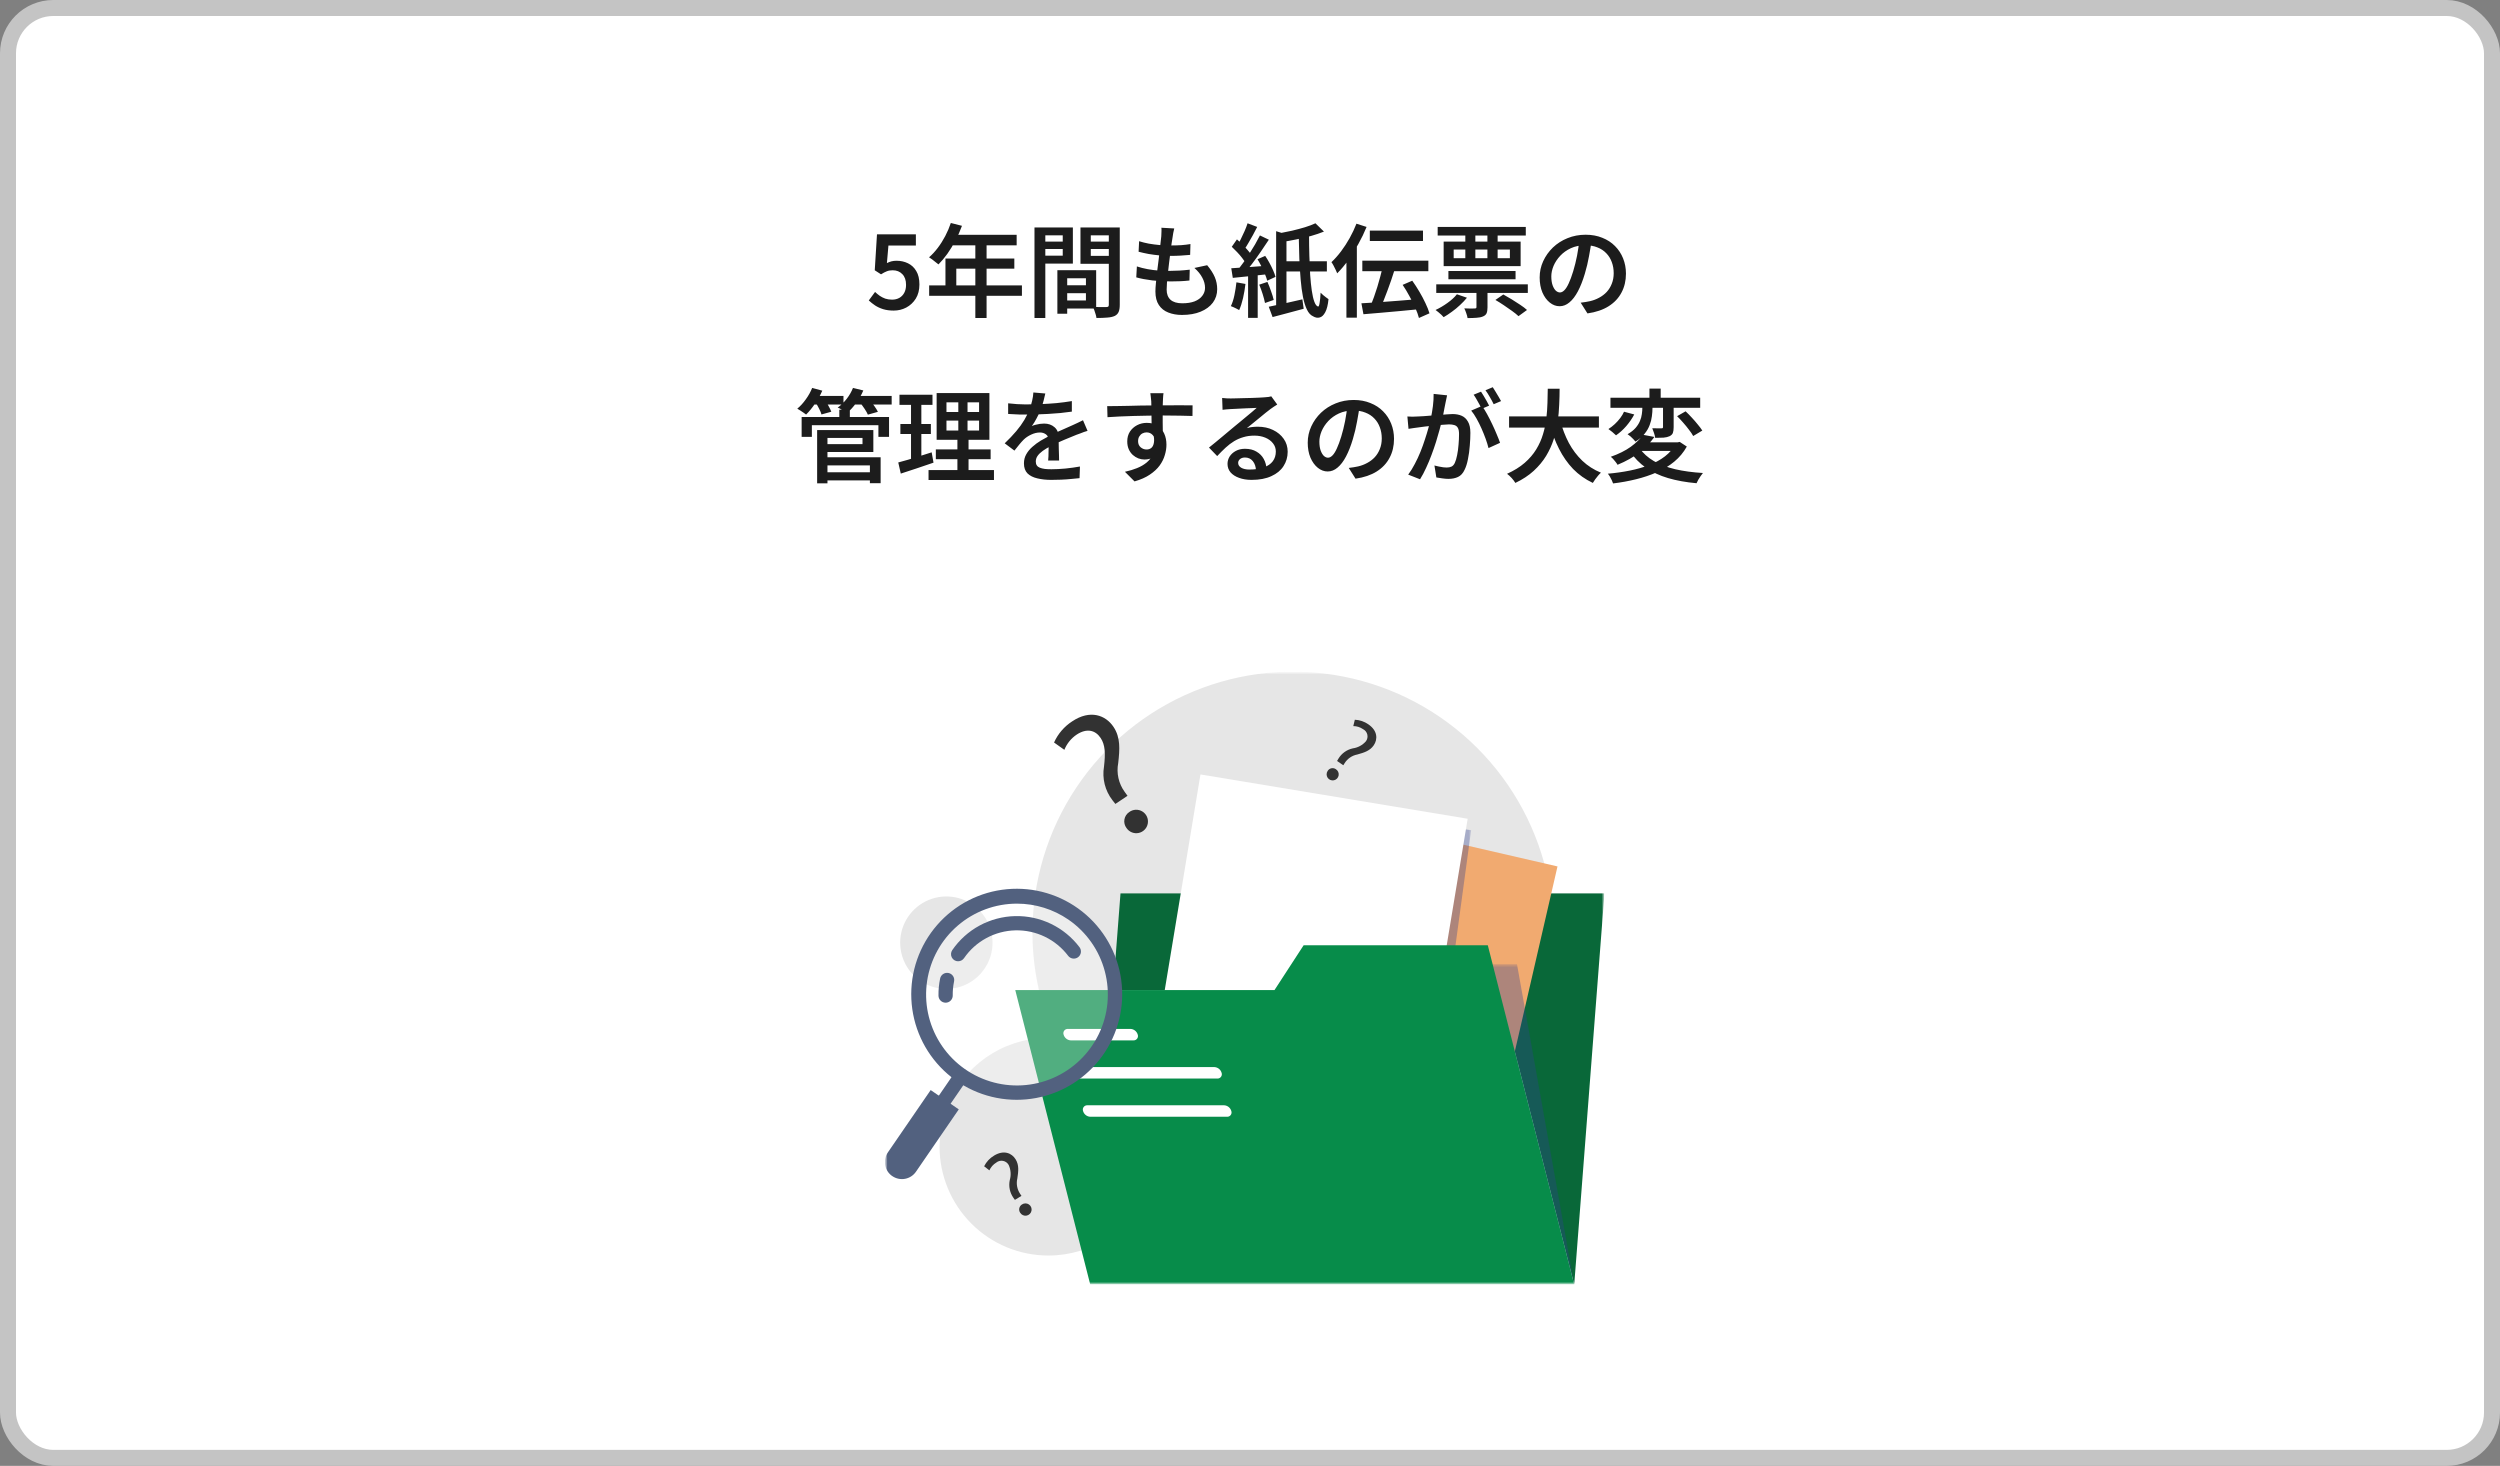
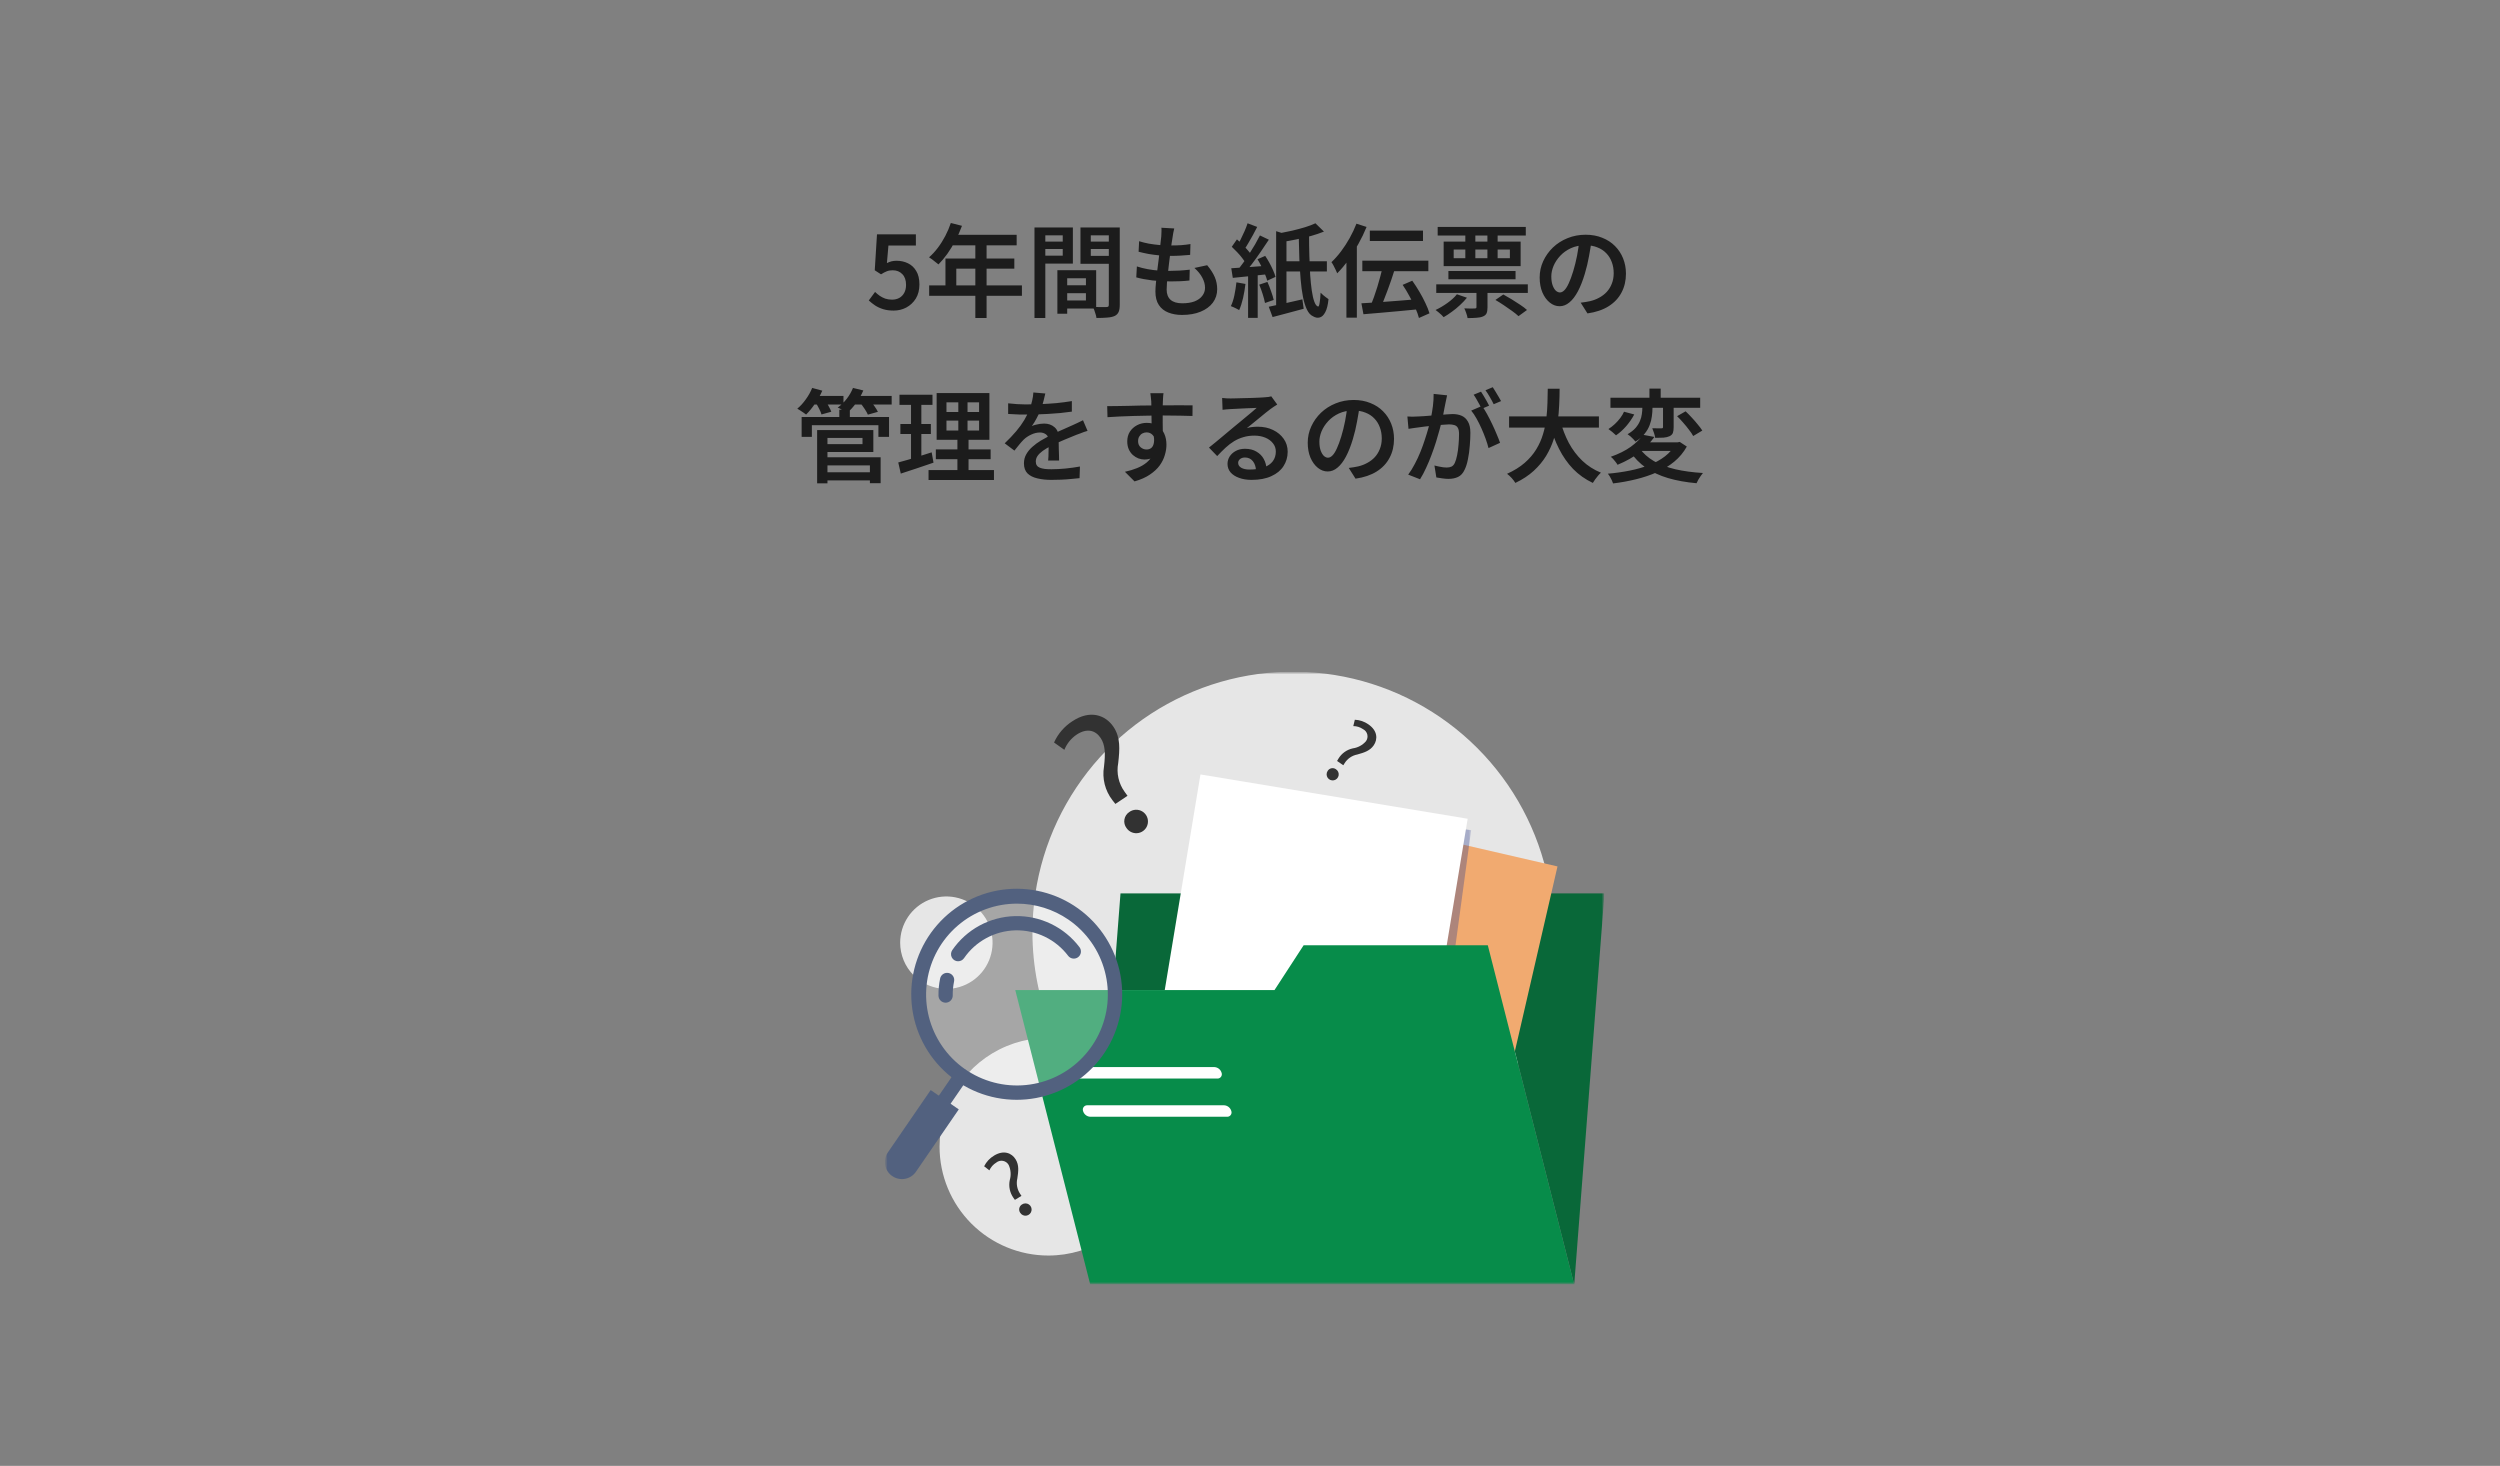
<svg xmlns="http://www.w3.org/2000/svg" width="469" height="275" viewBox="0 0 469 275" fill="none">
  <rect x="0" y="0" width="469" height="275" fill="#808080" stroke="none" />
-   <rect x="1.5" y="1.5" width="466" height="272" rx="8.5" fill="white" stroke="#C4C4C4" stroke-width="3" />
  <path d="M167.657 58.266C166.923 58.266 166.264 58.177 165.681 58C165.111 57.823 164.605 57.588 164.161 57.297C163.731 57.006 163.338 56.695 162.983 56.366L164.161 54.77C164.427 55.023 164.719 55.264 165.035 55.492C165.352 55.707 165.7 55.885 166.08 56.024C166.473 56.151 166.897 56.214 167.353 56.214C167.86 56.214 168.31 56.106 168.702 55.891C169.095 55.676 169.405 55.359 169.633 54.941C169.861 54.523 169.975 54.023 169.975 53.44C169.975 52.566 169.741 51.895 169.272 51.426C168.816 50.945 168.215 50.704 167.467 50.704C167.037 50.704 166.669 50.767 166.365 50.894C166.061 51.008 165.7 51.198 165.282 51.464L164.104 50.704L164.522 43.959H171.818V46.068H166.669L166.384 49.355C166.663 49.216 166.942 49.108 167.22 49.032C167.512 48.956 167.835 48.918 168.189 48.918C168.975 48.918 169.69 49.076 170.336 49.393C170.995 49.71 171.514 50.197 171.894 50.856C172.287 51.502 172.483 52.338 172.483 53.364C172.483 54.403 172.255 55.289 171.799 56.024C171.343 56.746 170.748 57.303 170.013 57.696C169.291 58.076 168.506 58.266 167.657 58.266ZM178.375 41.831L180.465 42.363C180.123 43.3 179.717 44.219 179.249 45.118C178.78 46.005 178.273 46.834 177.729 47.607C177.184 48.367 176.627 49.032 176.057 49.602C175.917 49.488 175.74 49.349 175.525 49.184C175.309 49.007 175.094 48.836 174.879 48.671C174.663 48.506 174.467 48.373 174.29 48.272C174.872 47.765 175.417 47.176 175.924 46.505C176.443 45.821 176.912 45.08 177.33 44.282C177.748 43.484 178.096 42.667 178.375 41.831ZM178.584 44.054H190.725V46.03H177.615L178.584 44.054ZM177.368 48.5H190.288V50.4H179.401V54.523H177.368V48.5ZM174.309 53.535H191.713V55.492H174.309V53.535ZM182.973 45.08H185.082V59.653H182.973V45.08ZM199.313 53.516H204.671V54.998H199.313V53.516ZM199.199 50.685H205.64V57.886H199.199V56.366H203.721V52.205H199.199V50.685ZM198.363 50.685H200.206V58.855H198.363V50.685ZM195.076 45.327H199.997V46.714H195.076V45.327ZM203.892 45.327H208.851V46.714H203.892V45.327ZM208.015 42.667H210.067V57.183C210.067 57.74 209.997 58.184 209.858 58.513C209.718 58.842 209.471 59.096 209.117 59.273C208.749 59.438 208.287 59.539 207.73 59.577C207.185 59.628 206.507 59.653 205.697 59.653C205.671 59.45 205.621 59.222 205.545 58.969C205.481 58.728 205.399 58.475 205.298 58.209C205.209 57.956 205.114 57.74 205.013 57.563C205.367 57.588 205.716 57.601 206.058 57.601C206.4 57.601 206.704 57.601 206.97 57.601C207.248 57.601 207.445 57.601 207.559 57.601C207.736 57.601 207.856 57.569 207.92 57.506C207.983 57.443 208.015 57.329 208.015 57.164V42.667ZM195.247 42.667H201.27V49.45H195.247V47.968H199.37V44.149H195.247V42.667ZM209.079 42.667V44.149H204.633V48.006H209.079V49.488H202.695V42.667H209.079ZM194.069 42.667H196.102V59.653H194.069V42.667ZM220.289 42.857C220.213 43.174 220.149 43.459 220.099 43.712C220.061 43.965 220.023 44.212 219.985 44.453C219.934 44.744 219.871 45.143 219.795 45.65C219.731 46.157 219.655 46.727 219.567 47.36C219.491 47.993 219.408 48.646 219.32 49.317C219.244 49.988 219.168 50.647 219.092 51.293C219.016 51.939 218.959 52.528 218.921 53.06C218.883 53.579 218.864 54.004 218.864 54.333C218.864 55.156 219.104 55.79 219.586 56.233C220.08 56.676 220.814 56.898 221.79 56.898C222.702 56.898 223.474 56.778 224.108 56.537C224.741 56.284 225.222 55.935 225.552 55.492C225.894 55.049 226.065 54.548 226.065 53.991C226.065 53.358 225.894 52.724 225.552 52.091C225.222 51.458 224.728 50.85 224.07 50.267L226.464 49.754C227.11 50.527 227.585 51.268 227.889 51.977C228.193 52.686 228.345 53.446 228.345 54.257C228.345 55.207 228.072 56.049 227.528 56.784C226.983 57.506 226.217 58.07 225.229 58.475C224.253 58.88 223.088 59.083 221.733 59.083C220.783 59.083 219.928 58.931 219.168 58.627C218.42 58.336 217.831 57.867 217.401 57.221C216.97 56.575 216.755 55.726 216.755 54.675C216.755 54.282 216.786 53.757 216.85 53.098C216.913 52.439 216.989 51.717 217.078 50.932C217.179 50.147 217.28 49.349 217.382 48.538C217.483 47.715 217.572 46.936 217.648 46.201C217.736 45.466 217.806 44.839 217.857 44.32C217.882 43.902 217.895 43.585 217.895 43.37C217.907 43.142 217.901 42.927 217.876 42.724L220.289 42.857ZM213.696 45.251C214.253 45.428 214.861 45.58 215.52 45.707C216.191 45.821 216.875 45.91 217.572 45.973C218.268 46.024 218.921 46.049 219.529 46.049C220.276 46.049 220.973 46.03 221.619 45.992C222.265 45.941 222.835 45.872 223.329 45.783L223.272 47.816C222.689 47.867 222.106 47.911 221.524 47.949C220.954 47.987 220.27 48.006 219.472 48.006C218.864 48.006 218.211 47.974 217.515 47.911C216.831 47.848 216.153 47.759 215.482 47.645C214.81 47.518 214.183 47.379 213.601 47.227L213.696 45.251ZM213.278 49.982C213.936 50.197 214.614 50.368 215.311 50.495C216.007 50.622 216.698 50.71 217.382 50.761C218.066 50.799 218.718 50.818 219.339 50.818C219.947 50.818 220.58 50.799 221.239 50.761C221.91 50.723 222.562 50.666 223.196 50.59L223.139 52.623C222.581 52.686 222.018 52.731 221.448 52.756C220.878 52.781 220.289 52.794 219.681 52.794C218.477 52.794 217.306 52.731 216.166 52.604C215.026 52.465 214.025 52.275 213.164 52.034L213.278 49.982ZM239.403 43.37L241.341 43.978V57.829H239.403V43.37ZM238.016 57.544C238.814 57.379 239.776 57.177 240.904 56.936C242.031 56.683 243.171 56.423 244.324 56.157L244.571 57.924C243.57 58.203 242.557 58.475 241.531 58.741C240.505 59.007 239.574 59.254 238.738 59.482L238.016 57.544ZM246.775 41.888L248.371 43.446C247.649 43.737 246.844 44.01 245.958 44.263C245.071 44.504 244.159 44.719 243.222 44.909C242.297 45.099 241.398 45.264 240.524 45.403C240.486 45.175 240.403 44.903 240.277 44.586C240.15 44.269 240.023 44.003 239.897 43.788C240.72 43.636 241.556 43.465 242.405 43.275C243.253 43.072 244.058 42.857 244.818 42.629C245.59 42.388 246.243 42.141 246.775 41.888ZM240.467 49.013H248.922V50.932H240.467V49.013ZM243.64 44.092H245.578C245.578 45.422 245.597 46.72 245.635 47.987C245.673 49.254 245.723 50.444 245.787 51.559C245.863 52.661 245.964 53.649 246.091 54.523C246.217 55.384 246.376 56.075 246.566 56.594C246.756 57.113 246.984 57.417 247.25 57.506C247.376 57.557 247.478 57.341 247.554 56.86C247.642 56.379 247.706 55.726 247.744 54.903C247.87 55.042 248.022 55.188 248.2 55.34C248.377 55.492 248.561 55.638 248.751 55.777C248.941 55.916 249.099 56.03 249.226 56.119C249.124 57.196 248.922 58.013 248.618 58.57C248.326 59.127 247.978 59.457 247.573 59.558C247.18 59.672 246.762 59.596 246.319 59.33C245.863 59.127 245.483 58.709 245.179 58.076C244.875 57.455 244.628 56.664 244.438 55.701C244.248 54.738 244.102 53.649 244.001 52.433C243.899 51.204 243.817 49.887 243.754 48.481C243.703 47.062 243.665 45.599 243.64 44.092ZM234.14 51.141H235.945V59.634H234.14V51.141ZM234.045 41.888L235.85 42.572C235.596 43.066 235.33 43.573 235.052 44.092C234.773 44.599 234.494 45.086 234.216 45.555C233.95 46.024 233.69 46.435 233.437 46.79L232.05 46.182C232.29 45.802 232.531 45.365 232.772 44.871C233.025 44.364 233.266 43.851 233.494 43.332C233.722 42.813 233.905 42.331 234.045 41.888ZM236.363 44.168L238.035 44.966C237.579 45.675 237.072 46.429 236.515 47.227C235.97 48.025 235.419 48.791 234.862 49.526C234.304 50.248 233.779 50.888 233.285 51.445L232.088 50.761C232.455 50.33 232.835 49.843 233.228 49.298C233.62 48.753 234.007 48.183 234.387 47.588C234.767 46.993 235.128 46.404 235.47 45.821C235.812 45.226 236.109 44.675 236.363 44.168ZM231.081 46.296L232.05 44.909C232.379 45.188 232.715 45.504 233.057 45.859C233.411 46.201 233.734 46.543 234.026 46.885C234.33 47.214 234.564 47.518 234.729 47.797L233.684 49.393C233.532 49.089 233.31 48.753 233.019 48.386C232.74 48.019 232.43 47.658 232.088 47.303C231.746 46.936 231.41 46.6 231.081 46.296ZM235.907 48.633L237.351 48.006C237.629 48.411 237.895 48.848 238.149 49.317C238.402 49.786 238.63 50.248 238.833 50.704C239.035 51.16 239.187 51.572 239.289 51.939L237.731 52.661C237.642 52.306 237.503 51.901 237.313 51.445C237.123 50.976 236.907 50.501 236.667 50.02C236.426 49.526 236.173 49.064 235.907 48.633ZM230.986 50.324C231.872 50.273 232.936 50.204 234.178 50.115C235.419 50.014 236.686 49.919 237.978 49.83L237.997 51.426C236.806 51.553 235.622 51.679 234.444 51.806C233.266 51.92 232.208 52.028 231.271 52.129L230.986 50.324ZM236.23 53.402L237.769 52.889C238.009 53.421 238.237 54.004 238.453 54.637C238.681 55.258 238.845 55.802 238.947 56.271L237.313 56.841C237.224 56.372 237.078 55.815 236.876 55.169C236.673 54.523 236.458 53.934 236.23 53.402ZM231.955 52.965L233.646 53.269C233.544 54.168 233.392 55.061 233.19 55.948C232.987 56.822 232.746 57.563 232.468 58.171C232.354 58.095 232.202 58.013 232.012 57.924C231.822 57.823 231.625 57.728 231.423 57.639C231.22 57.55 231.049 57.481 230.91 57.43C231.188 56.86 231.41 56.176 231.575 55.378C231.739 54.58 231.866 53.776 231.955 52.965ZM256.978 43.256H266.953V45.213H256.978V43.256ZM255.572 48.899H267.96V50.875H255.572V48.899ZM259.372 50.077L261.614 50.647C261.424 51.268 261.215 51.907 260.987 52.566C260.759 53.225 260.524 53.877 260.284 54.523C260.056 55.156 259.821 55.764 259.581 56.347C259.353 56.917 259.125 57.43 258.897 57.886L257.111 57.335C257.326 56.854 257.541 56.315 257.757 55.72C257.972 55.112 258.181 54.485 258.384 53.839C258.586 53.18 258.77 52.534 258.935 51.901C259.112 51.255 259.258 50.647 259.372 50.077ZM255.401 56.898C256.313 56.847 257.364 56.784 258.555 56.708C259.745 56.619 261.006 56.524 262.336 56.423C263.666 56.309 264.983 56.201 266.288 56.1L266.307 58C265.065 58.127 263.811 58.247 262.545 58.361C261.278 58.475 260.068 58.583 258.916 58.684C257.763 58.785 256.718 58.874 255.781 58.95L255.401 56.898ZM263.134 53.44L264.939 52.661C265.395 53.294 265.838 53.978 266.269 54.713C266.699 55.435 267.079 56.151 267.409 56.86C267.751 57.569 268.004 58.209 268.169 58.779L266.193 59.653C266.053 59.096 265.825 58.462 265.509 57.753C265.192 57.031 264.825 56.296 264.407 55.549C264.001 54.789 263.577 54.086 263.134 53.44ZM254.47 41.964L256.37 42.572C255.939 43.636 255.426 44.7 254.831 45.764C254.248 46.828 253.621 47.835 252.95 48.785C252.278 49.722 251.582 50.552 250.86 51.274C250.796 51.109 250.701 50.894 250.575 50.628C250.448 50.362 250.315 50.096 250.176 49.83C250.036 49.564 249.903 49.349 249.777 49.184C250.397 48.601 250.999 47.924 251.582 47.151C252.164 46.378 252.703 45.549 253.197 44.662C253.691 43.775 254.115 42.876 254.47 41.964ZM252.589 47.113L254.527 45.175L254.546 45.194V59.596H252.589V47.113ZM280.538 56.271L282.02 55.245C282.514 55.511 283.039 55.815 283.597 56.157C284.154 56.499 284.686 56.841 285.193 57.183C285.712 57.525 286.136 57.848 286.466 58.152L284.87 59.311C284.566 59.02 284.167 58.697 283.673 58.342C283.191 57.987 282.672 57.626 282.115 57.259C281.57 56.892 281.044 56.562 280.538 56.271ZM271.722 50.837H284.319V52.395H271.722V50.837ZM269.442 53.345H286.618V54.96H269.442V53.345ZM269.708 42.572H286.238V44.187H269.708V42.572ZM276.985 53.63H279.056V57.658C279.056 58.127 278.999 58.494 278.885 58.76C278.771 59.026 278.543 59.229 278.201 59.368C277.871 59.507 277.466 59.59 276.985 59.615C276.516 59.653 275.959 59.672 275.313 59.672C275.275 59.393 275.192 59.083 275.066 58.741C274.952 58.399 274.831 58.101 274.705 57.848C275.123 57.861 275.522 57.873 275.902 57.886C276.282 57.886 276.535 57.88 276.662 57.867C276.788 57.867 276.871 57.848 276.909 57.81C276.959 57.772 276.985 57.702 276.985 57.601V53.63ZM273.318 55.207L275.199 55.853C274.831 56.309 274.401 56.765 273.907 57.221C273.425 57.677 272.919 58.095 272.387 58.475C271.855 58.868 271.335 59.21 270.829 59.501C270.727 59.374 270.582 59.222 270.392 59.045C270.202 58.88 270.012 58.716 269.822 58.551C269.632 58.386 269.461 58.253 269.309 58.152C270.069 57.797 270.81 57.36 271.532 56.841C272.266 56.322 272.862 55.777 273.318 55.207ZM272.71 46.809V48.443H283.255V46.809H272.71ZM270.829 45.327H285.269V49.925H270.829V45.327ZM274.895 43.199H276.776V49.317H274.895V43.199ZM279.037 43.199H280.956V49.317H279.037V43.199ZM298.607 44.985C298.467 45.96 298.296 46.993 298.094 48.082C297.904 49.159 297.644 50.248 297.315 51.35C296.935 52.629 296.504 53.725 296.023 54.637C295.541 55.549 295.009 56.246 294.427 56.727C293.857 57.208 293.242 57.449 292.584 57.449C291.925 57.449 291.311 57.221 290.741 56.765C290.171 56.309 289.708 55.676 289.354 54.865C289.012 54.042 288.841 53.104 288.841 52.053C288.841 50.976 289.062 49.957 289.506 48.994C289.949 48.031 290.557 47.176 291.33 46.429C292.115 45.682 293.027 45.099 294.066 44.681C295.117 44.25 296.251 44.035 297.467 44.035C298.619 44.035 299.658 44.225 300.583 44.605C301.52 44.972 302.318 45.492 302.977 46.163C303.635 46.822 304.142 47.594 304.497 48.481C304.851 49.368 305.029 50.318 305.029 51.331C305.029 52.661 304.75 53.845 304.193 54.884C303.648 55.923 302.844 56.778 301.78 57.449C300.716 58.12 299.392 58.57 297.809 58.798L296.536 56.784C296.89 56.746 297.207 56.702 297.486 56.651C297.764 56.6 298.03 56.55 298.284 56.499C298.892 56.36 299.462 56.144 299.994 55.853C300.538 55.562 301.013 55.201 301.419 54.77C301.824 54.327 302.141 53.814 302.369 53.231C302.609 52.636 302.73 51.977 302.73 51.255C302.73 50.495 302.609 49.798 302.369 49.165C302.141 48.532 301.799 47.981 301.343 47.512C300.887 47.031 300.329 46.663 299.671 46.41C299.025 46.144 298.277 46.011 297.429 46.011C296.403 46.011 295.491 46.195 294.693 46.562C293.907 46.929 293.242 47.404 292.698 47.987C292.153 48.57 291.735 49.203 291.444 49.887C291.165 50.571 291.026 51.223 291.026 51.844C291.026 52.515 291.108 53.079 291.273 53.535C291.437 53.978 291.64 54.314 291.881 54.542C292.134 54.757 292.387 54.865 292.641 54.865C292.919 54.865 293.198 54.726 293.477 54.447C293.755 54.168 294.028 53.738 294.294 53.155C294.572 52.56 294.851 51.806 295.13 50.894C295.408 49.982 295.649 49.013 295.852 47.987C296.054 46.948 296.2 45.929 296.289 44.928L298.607 44.985ZM154.491 88.601H163.972V90.121H154.491V88.601ZM157.455 76.859H159.431V79.101H157.455V76.859ZM150.387 78.227H166.784V81.951H164.789V79.766H152.306V81.951H150.387V78.227ZM154.415 80.678H163.839V84.801H154.415V83.319H161.806V82.16H154.415V80.678ZM154.491 85.789H165.207V90.653H163.193V87.309H154.491V85.789ZM153.294 80.678H155.232V90.672H153.294V80.678ZM152.192 74.275H158.234V75.89H152.192V74.275ZM159.811 74.275H167.278V75.89H159.811V74.275ZM152.363 72.774L154.263 73.287C153.896 74.136 153.433 74.959 152.876 75.757C152.331 76.555 151.78 77.226 151.223 77.771C151.096 77.67 150.932 77.549 150.729 77.41C150.526 77.271 150.317 77.131 150.102 76.992C149.899 76.853 149.722 76.745 149.57 76.669C150.14 76.2 150.672 75.618 151.166 74.921C151.673 74.224 152.072 73.509 152.363 72.774ZM160.02 72.774L161.958 73.249C161.616 74.06 161.173 74.839 160.628 75.586C160.083 76.333 159.52 76.954 158.937 77.448C158.798 77.347 158.62 77.233 158.405 77.106C158.19 76.979 157.968 76.859 157.74 76.745C157.525 76.618 157.328 76.523 157.151 76.46C157.772 76.017 158.335 75.472 158.842 74.826C159.349 74.167 159.741 73.483 160.02 72.774ZM153.009 75.529L154.757 75.054C154.985 75.383 155.213 75.757 155.441 76.175C155.669 76.58 155.84 76.935 155.954 77.239L154.111 77.752C154.035 77.461 153.889 77.106 153.674 76.688C153.459 76.257 153.237 75.871 153.009 75.529ZM161.369 75.567L163.155 75.073C163.446 75.402 163.738 75.77 164.029 76.175C164.32 76.58 164.542 76.941 164.694 77.258L162.813 77.79C162.686 77.486 162.484 77.125 162.205 76.707C161.926 76.289 161.648 75.909 161.369 75.567ZM177.557 78.911V80.773H183.675V78.911H177.557ZM177.557 75.472V77.296H183.675V75.472H177.557ZM175.714 73.743H185.613V82.502H175.714V73.743ZM175.562 84.307H185.841V86.15H175.562V84.307ZM174.194 88.183H186.468V90.045H174.194V88.183ZM168.741 74.047H174.935V75.947H168.741V74.047ZM168.912 79.538H174.631V81.419H168.912V79.538ZM168.513 86.758C169.058 86.619 169.672 86.448 170.356 86.245C171.04 86.042 171.756 85.821 172.503 85.58C173.263 85.339 174.023 85.099 174.783 84.858L175.125 86.796C174.074 87.151 173.01 87.512 171.933 87.879C170.856 88.234 169.875 88.557 168.988 88.848L168.513 86.758ZM170.907 74.807H172.845V86.511L170.907 86.834V74.807ZM179.78 74.484H181.509V81.685H181.699V89.057H179.609V81.685H179.78V74.484ZM196.101 73.819C196.025 74.174 195.917 74.623 195.778 75.168C195.651 75.7 195.455 76.302 195.189 76.973C194.986 77.467 194.739 77.98 194.448 78.512C194.169 79.044 193.878 79.519 193.574 79.937C193.764 79.836 193.992 79.753 194.258 79.69C194.537 79.614 194.815 79.557 195.094 79.519C195.385 79.481 195.645 79.462 195.873 79.462C196.658 79.462 197.311 79.69 197.83 80.146C198.349 80.589 198.609 81.235 198.609 82.084C198.609 82.337 198.609 82.648 198.609 83.015C198.622 83.382 198.628 83.769 198.628 84.174C198.641 84.579 198.653 84.978 198.666 85.371C198.679 85.751 198.685 86.093 198.685 86.397H196.633C196.658 86.169 196.677 85.903 196.69 85.599C196.703 85.282 196.709 84.953 196.709 84.611C196.722 84.256 196.728 83.921 196.728 83.604C196.728 83.287 196.728 83.002 196.728 82.749C196.728 82.154 196.563 81.736 196.234 81.495C195.905 81.254 195.531 81.134 195.113 81.134C194.556 81.134 193.998 81.267 193.441 81.533C192.896 81.786 192.434 82.097 192.054 82.464C191.775 82.743 191.497 83.053 191.218 83.395C190.939 83.737 190.635 84.117 190.306 84.535L188.482 83.167C189.318 82.369 190.04 81.609 190.648 80.887C191.256 80.165 191.763 79.462 192.168 78.778C192.573 78.081 192.903 77.41 193.156 76.764C193.346 76.245 193.504 75.713 193.631 75.168C193.758 74.623 193.834 74.11 193.859 73.629L196.101 73.819ZM189.128 75.662C189.622 75.725 190.179 75.776 190.8 75.814C191.421 75.852 191.965 75.871 192.434 75.871C193.27 75.871 194.182 75.852 195.17 75.814C196.171 75.776 197.178 75.713 198.191 75.624C199.204 75.523 200.167 75.396 201.079 75.244V77.22C200.408 77.321 199.686 77.41 198.913 77.486C198.14 77.549 197.355 77.606 196.557 77.657C195.772 77.695 195.012 77.727 194.277 77.752C193.555 77.765 192.903 77.771 192.32 77.771C192.054 77.771 191.737 77.771 191.37 77.771C191.015 77.758 190.642 77.739 190.249 77.714C189.856 77.689 189.483 77.67 189.128 77.657V75.662ZM204.024 80.83C203.834 80.881 203.612 80.95 203.359 81.039C203.118 81.128 202.871 81.223 202.618 81.324C202.365 81.413 202.137 81.495 201.934 81.571C201.301 81.824 200.56 82.128 199.711 82.483C198.875 82.825 198.014 83.224 197.127 83.68C196.532 83.984 196.025 84.288 195.607 84.592C195.189 84.896 194.866 85.213 194.638 85.542C194.423 85.859 194.315 86.207 194.315 86.587C194.315 86.878 194.378 87.119 194.505 87.309C194.632 87.499 194.822 87.645 195.075 87.746C195.328 87.847 195.639 87.923 196.006 87.974C196.373 88.012 196.791 88.031 197.26 88.031C198.045 88.031 198.919 87.987 199.882 87.898C200.857 87.797 201.763 87.67 202.599 87.518L202.523 89.703C202.092 89.754 201.567 89.804 200.946 89.855C200.338 89.918 199.705 89.963 199.046 89.988C198.4 90.013 197.786 90.026 197.203 90.026C196.24 90.026 195.373 89.931 194.6 89.741C193.827 89.564 193.213 89.253 192.757 88.81C192.314 88.354 192.092 87.727 192.092 86.929C192.092 86.296 192.238 85.726 192.529 85.219C192.82 84.7 193.207 84.231 193.688 83.813C194.169 83.382 194.695 82.996 195.265 82.654C195.848 82.312 196.418 81.995 196.975 81.704C197.57 81.4 198.115 81.14 198.609 80.925C199.103 80.697 199.559 80.494 199.977 80.317C200.408 80.127 200.819 79.943 201.212 79.766C201.554 79.614 201.883 79.462 202.2 79.31C202.529 79.158 202.852 79 203.169 78.835L204.024 80.83ZM218.274 73.762C218.261 73.851 218.242 74.003 218.217 74.218C218.204 74.421 218.192 74.623 218.179 74.826C218.166 75.029 218.16 75.174 218.16 75.263C218.147 75.516 218.135 75.858 218.122 76.289C218.122 76.707 218.122 77.176 218.122 77.695C218.122 78.202 218.122 78.715 218.122 79.234C218.135 79.753 218.141 80.241 218.141 80.697C218.154 81.153 218.16 81.533 218.16 81.837L216.051 81.058C216.051 80.843 216.051 80.539 216.051 80.146C216.051 79.753 216.045 79.323 216.032 78.854C216.032 78.373 216.026 77.898 216.013 77.429C216.013 76.96 216.007 76.536 215.994 76.156C215.994 75.776 215.988 75.485 215.975 75.282C215.95 74.94 215.918 74.63 215.88 74.351C215.855 74.06 215.829 73.863 215.804 73.762H218.274ZM207.71 76.194C208.267 76.194 208.888 76.188 209.572 76.175C210.269 76.162 210.997 76.15 211.757 76.137C212.53 76.112 213.29 76.093 214.037 76.08C214.797 76.067 215.506 76.061 216.165 76.061C216.836 76.048 217.432 76.042 217.951 76.042C218.458 76.042 218.996 76.042 219.566 76.042C220.136 76.029 220.687 76.023 221.219 76.023C221.764 76.023 222.258 76.029 222.701 76.042C223.144 76.042 223.486 76.042 223.727 76.042L223.708 78.037C223.138 78.012 222.372 77.993 221.409 77.98C220.459 77.955 219.287 77.942 217.894 77.942C217.045 77.942 216.171 77.955 215.272 77.98C214.385 77.993 213.499 78.012 212.612 78.037C211.738 78.062 210.889 78.094 210.066 78.132C209.255 78.17 208.489 78.214 207.767 78.265L207.71 76.194ZM217.913 81.799C217.913 82.774 217.786 83.591 217.533 84.25C217.28 84.896 216.919 85.384 216.45 85.713C215.981 86.042 215.399 86.207 214.702 86.207C214.335 86.207 213.955 86.137 213.562 85.998C213.182 85.846 212.834 85.631 212.517 85.352C212.2 85.061 211.947 84.706 211.757 84.288C211.567 83.857 211.472 83.363 211.472 82.806C211.472 82.109 211.637 81.501 211.966 80.982C212.308 80.463 212.758 80.057 213.315 79.766C213.872 79.475 214.48 79.329 215.139 79.329C215.95 79.329 216.627 79.513 217.172 79.88C217.717 80.235 218.128 80.722 218.407 81.343C218.686 81.951 218.825 82.648 218.825 83.433C218.825 84.054 218.724 84.7 218.521 85.371C218.331 86.042 218.008 86.695 217.552 87.328C217.096 87.949 216.482 88.519 215.709 89.038C214.949 89.557 213.993 89.982 212.84 90.311L211.035 88.506C211.858 88.329 212.612 88.101 213.296 87.822C213.993 87.543 214.594 87.195 215.101 86.777C215.62 86.346 216.019 85.833 216.298 85.238C216.577 84.643 216.716 83.933 216.716 83.11C216.716 82.426 216.558 81.926 216.241 81.609C215.937 81.28 215.557 81.115 215.101 81.115C214.835 81.115 214.575 81.178 214.322 81.305C214.081 81.432 213.885 81.622 213.733 81.875C213.581 82.116 213.505 82.413 213.505 82.768C213.505 83.249 213.663 83.629 213.98 83.908C214.309 84.187 214.683 84.326 215.101 84.326C215.443 84.326 215.734 84.231 215.975 84.041C216.228 83.838 216.393 83.515 216.469 83.072C216.558 82.616 216.513 82.027 216.336 81.305L217.913 81.799ZM229.275 74.655C229.528 74.68 229.801 74.706 230.092 74.731C230.383 74.744 230.649 74.75 230.89 74.75C231.093 74.75 231.403 74.744 231.821 74.731C232.239 74.718 232.708 74.706 233.227 74.693C233.746 74.68 234.266 74.668 234.785 74.655C235.317 74.642 235.792 74.623 236.21 74.598C236.628 74.573 236.945 74.554 237.16 74.541C237.515 74.516 237.793 74.49 237.996 74.465C238.211 74.427 238.376 74.389 238.49 74.351L239.611 75.89C239.408 76.017 239.199 76.15 238.984 76.289C238.769 76.428 238.56 76.574 238.357 76.726C238.104 76.903 237.793 77.144 237.426 77.448C237.059 77.739 236.666 78.062 236.248 78.417C235.83 78.759 235.418 79.095 235.013 79.424C234.608 79.753 234.24 80.051 233.911 80.317C234.266 80.203 234.608 80.133 234.937 80.108C235.279 80.07 235.621 80.051 235.963 80.051C237.027 80.051 237.977 80.254 238.813 80.659C239.662 81.064 240.333 81.622 240.827 82.331C241.321 83.028 241.568 83.832 241.568 84.744C241.568 85.745 241.308 86.644 240.789 87.442C240.282 88.24 239.522 88.867 238.509 89.323C237.508 89.792 236.267 90.026 234.785 90.026C233.911 90.026 233.132 89.899 232.448 89.646C231.777 89.405 231.245 89.063 230.852 88.62C230.472 88.164 230.282 87.632 230.282 87.024C230.282 86.53 230.415 86.068 230.681 85.637C230.96 85.206 231.346 84.858 231.84 84.592C232.334 84.326 232.904 84.193 233.55 84.193C234.411 84.193 235.133 84.37 235.716 84.725C236.311 85.067 236.767 85.529 237.084 86.112C237.401 86.695 237.572 87.322 237.597 87.993L235.621 88.278C235.596 87.556 235.399 86.967 235.032 86.511C234.665 86.055 234.171 85.827 233.55 85.827C233.17 85.827 232.86 85.928 232.619 86.131C232.391 86.334 232.277 86.568 232.277 86.834C232.277 87.214 232.467 87.518 232.847 87.746C233.24 87.974 233.753 88.088 234.386 88.088C235.45 88.088 236.349 87.955 237.084 87.689C237.831 87.423 238.395 87.037 238.775 86.53C239.155 86.023 239.345 85.415 239.345 84.706C239.345 84.123 239.168 83.61 238.813 83.167C238.458 82.711 237.977 82.356 237.369 82.103C236.761 81.85 236.077 81.723 235.317 81.723C234.57 81.723 233.886 81.818 233.265 82.008C232.644 82.185 232.062 82.439 231.517 82.768C230.972 83.097 230.44 83.503 229.921 83.984C229.414 84.453 228.889 84.978 228.344 85.561L226.805 83.965C227.16 83.686 227.559 83.363 228.002 82.996C228.445 82.629 228.895 82.255 229.351 81.875C229.807 81.495 230.238 81.134 230.643 80.792C231.048 80.45 231.39 80.165 231.669 79.937C231.935 79.722 232.252 79.462 232.619 79.158C232.986 78.854 233.366 78.537 233.759 78.208C234.152 77.879 234.525 77.568 234.88 77.277C235.235 76.973 235.526 76.72 235.754 76.517C235.564 76.517 235.304 76.53 234.975 76.555C234.646 76.568 234.285 76.58 233.892 76.593C233.499 76.606 233.107 76.625 232.714 76.65C232.321 76.663 231.954 76.682 231.612 76.707C231.283 76.72 231.017 76.732 230.814 76.745C230.573 76.758 230.32 76.777 230.054 76.802C229.801 76.815 229.566 76.84 229.351 76.878L229.275 74.655ZM255.096 75.985C254.957 76.96 254.786 77.993 254.583 79.082C254.393 80.159 254.133 81.248 253.804 82.35C253.424 83.629 252.993 84.725 252.512 85.637C252.031 86.549 251.499 87.246 250.916 87.727C250.346 88.208 249.732 88.449 249.073 88.449C248.414 88.449 247.8 88.221 247.23 87.765C246.66 87.309 246.198 86.676 245.843 85.865C245.501 85.042 245.33 84.104 245.33 83.053C245.33 81.976 245.552 80.957 245.995 79.994C246.438 79.031 247.046 78.176 247.819 77.429C248.604 76.682 249.516 76.099 250.555 75.681C251.606 75.25 252.74 75.035 253.956 75.035C255.109 75.035 256.147 75.225 257.072 75.605C258.009 75.972 258.807 76.492 259.466 77.163C260.125 77.822 260.631 78.594 260.986 79.481C261.341 80.368 261.518 81.318 261.518 82.331C261.518 83.661 261.239 84.845 260.682 85.884C260.137 86.923 259.333 87.778 258.269 88.449C257.205 89.12 255.881 89.57 254.298 89.798L253.025 87.784C253.38 87.746 253.696 87.702 253.975 87.651C254.254 87.6 254.52 87.55 254.773 87.499C255.381 87.36 255.951 87.144 256.483 86.853C257.028 86.562 257.503 86.201 257.908 85.77C258.313 85.327 258.63 84.814 258.858 84.231C259.099 83.636 259.219 82.977 259.219 82.255C259.219 81.495 259.099 80.798 258.858 80.165C258.63 79.532 258.288 78.981 257.832 78.512C257.376 78.031 256.819 77.663 256.16 77.41C255.514 77.144 254.767 77.011 253.918 77.011C252.892 77.011 251.98 77.195 251.182 77.562C250.397 77.929 249.732 78.404 249.187 78.987C248.642 79.57 248.224 80.203 247.933 80.887C247.654 81.571 247.515 82.223 247.515 82.844C247.515 83.515 247.597 84.079 247.762 84.535C247.927 84.978 248.129 85.314 248.37 85.542C248.623 85.757 248.877 85.865 249.13 85.865C249.409 85.865 249.687 85.726 249.966 85.447C250.245 85.168 250.517 84.738 250.783 84.155C251.062 83.56 251.34 82.806 251.619 81.894C251.898 80.982 252.138 80.013 252.341 78.987C252.544 77.948 252.689 76.929 252.778 75.928L255.096 75.985ZM271.474 74.161C271.436 74.376 271.385 74.617 271.322 74.883C271.271 75.136 271.221 75.377 271.17 75.605C271.119 75.871 271.056 76.188 270.98 76.555C270.917 76.91 270.847 77.277 270.771 77.657C270.708 78.024 270.632 78.385 270.543 78.74C270.416 79.272 270.258 79.893 270.068 80.602C269.878 81.311 269.656 82.071 269.403 82.882C269.15 83.693 268.865 84.516 268.548 85.352C268.244 86.175 267.908 86.98 267.541 87.765C267.186 88.55 266.806 89.266 266.401 89.912L264.178 89.038C264.621 88.443 265.033 87.778 265.413 87.043C265.806 86.308 266.16 85.548 266.477 84.763C266.794 83.978 267.072 83.205 267.313 82.445C267.566 81.685 267.782 80.982 267.959 80.336C268.149 79.677 268.295 79.107 268.396 78.626C268.573 77.803 268.713 76.992 268.814 76.194C268.915 75.383 268.96 74.617 268.947 73.895L271.474 74.161ZM278.029 76.156C278.32 76.561 278.631 77.062 278.96 77.657C279.289 78.252 279.612 78.886 279.929 79.557C280.246 80.216 280.531 80.855 280.784 81.476C281.05 82.097 281.259 82.629 281.411 83.072L279.245 84.06C279.118 83.541 278.941 82.964 278.713 82.331C278.485 81.698 278.225 81.052 277.934 80.393C277.643 79.734 277.332 79.114 277.003 78.531C276.674 77.936 276.338 77.435 275.996 77.03L278.029 76.156ZM264.026 78.132C264.355 78.157 264.672 78.17 264.976 78.17C265.293 78.157 265.622 78.145 265.964 78.132C266.255 78.119 266.623 78.1 267.066 78.075C267.522 78.037 268.003 77.999 268.51 77.961C269.017 77.923 269.523 77.885 270.03 77.847C270.537 77.796 271.005 77.758 271.436 77.733C271.879 77.695 272.234 77.676 272.5 77.676C273.146 77.676 273.716 77.784 274.21 77.999C274.704 78.214 275.097 78.582 275.388 79.101C275.692 79.608 275.844 80.311 275.844 81.21C275.844 81.945 275.806 82.749 275.73 83.623C275.667 84.497 275.553 85.333 275.388 86.131C275.236 86.929 275.027 87.594 274.761 88.126C274.457 88.785 274.045 89.234 273.526 89.475C273.019 89.716 272.424 89.836 271.74 89.836C271.373 89.836 270.98 89.804 270.562 89.741C270.144 89.69 269.777 89.633 269.46 89.57L269.099 87.328C269.352 87.391 269.625 87.455 269.916 87.518C270.22 87.581 270.505 87.632 270.771 87.67C271.037 87.695 271.252 87.708 271.417 87.708C271.746 87.708 272.038 87.651 272.291 87.537C272.544 87.423 272.753 87.195 272.918 86.853C273.095 86.473 273.241 85.985 273.355 85.39C273.482 84.782 273.57 84.13 273.621 83.433C273.684 82.736 273.716 82.071 273.716 81.438C273.716 80.906 273.64 80.513 273.488 80.26C273.349 80.007 273.133 79.836 272.842 79.747C272.563 79.658 272.228 79.614 271.835 79.614C271.544 79.614 271.138 79.639 270.619 79.69C270.112 79.728 269.568 79.779 268.985 79.842C268.415 79.893 267.877 79.95 267.37 80.013C266.876 80.076 266.496 80.127 266.23 80.165C265.964 80.203 265.635 80.247 265.242 80.298C264.849 80.349 264.514 80.399 264.235 80.45L264.026 78.132ZM277.839 73.477C278.004 73.705 278.175 73.977 278.352 74.294C278.542 74.611 278.726 74.927 278.903 75.244C279.08 75.561 279.232 75.846 279.359 76.099L277.972 76.688C277.845 76.422 277.693 76.137 277.516 75.833C277.351 75.516 277.174 75.2 276.984 74.883C276.807 74.566 276.629 74.288 276.452 74.047L277.839 73.477ZM280.043 72.641C280.208 72.882 280.385 73.167 280.575 73.496C280.778 73.813 280.968 74.129 281.145 74.446C281.335 74.75 281.487 75.016 281.601 75.244L280.214 75.833C280.024 75.428 279.783 74.978 279.492 74.484C279.213 73.99 278.941 73.566 278.675 73.211L280.043 72.641ZM283.102 78.113H299.955V80.222H283.102V78.113ZM292.716 78.968C293.109 80.437 293.641 81.812 294.312 83.091C294.996 84.358 295.838 85.472 296.839 86.435C297.84 87.385 299.005 88.132 300.335 88.677C300.17 88.816 299.993 89 299.803 89.228C299.613 89.469 299.429 89.703 299.252 89.931C299.075 90.172 298.929 90.393 298.815 90.596C297.396 89.925 296.161 89.051 295.11 87.974C294.071 86.885 293.191 85.624 292.469 84.193C291.747 82.762 291.145 81.178 290.664 79.443L292.716 78.968ZM290.36 72.926H292.583C292.583 73.851 292.558 74.839 292.507 75.89C292.469 76.941 292.374 78.018 292.222 79.12C292.07 80.209 291.823 81.299 291.481 82.388C291.139 83.465 290.664 84.51 290.056 85.523C289.448 86.524 288.669 87.461 287.719 88.335C286.782 89.196 285.635 89.95 284.28 90.596C284.115 90.317 283.887 90.013 283.596 89.684C283.305 89.367 283.013 89.101 282.722 88.886C284.039 88.291 285.141 87.607 286.028 86.834C286.915 86.061 287.637 85.219 288.194 84.307C288.751 83.395 289.176 82.445 289.467 81.457C289.771 80.469 289.98 79.481 290.094 78.493C290.208 77.492 290.278 76.523 290.303 75.586C290.328 74.636 290.347 73.749 290.36 72.926ZM302.121 74.617H318.955V76.498H302.121V74.617ZM309.436 72.907H311.545V75.396H309.436V72.907ZM311.982 75.377H313.977V80.146C313.977 80.602 313.926 80.963 313.825 81.229C313.724 81.482 313.515 81.685 313.198 81.837C312.894 81.976 312.52 82.065 312.077 82.103C311.634 82.128 311.114 82.141 310.519 82.141C310.481 81.862 310.405 81.558 310.291 81.229C310.19 80.9 310.082 80.602 309.968 80.336C310.335 80.349 310.684 80.355 311.013 80.355C311.355 80.355 311.583 80.355 311.697 80.355C311.811 80.355 311.887 80.336 311.925 80.298C311.963 80.26 311.982 80.197 311.982 80.108V75.377ZM308.106 75.13H310.006V76.517C310.006 77.011 309.968 77.537 309.892 78.094C309.829 78.639 309.689 79.19 309.474 79.747C309.271 80.304 308.955 80.849 308.524 81.381C308.106 81.913 307.536 82.401 306.814 82.844C306.713 82.705 306.573 82.546 306.396 82.369C306.231 82.192 306.054 82.021 305.864 81.856C305.674 81.691 305.497 81.558 305.332 81.457C305.965 81.09 306.466 80.697 306.833 80.279C307.2 79.848 307.473 79.418 307.65 78.987C307.84 78.544 307.96 78.107 308.011 77.676C308.074 77.245 308.106 76.84 308.106 76.46V75.13ZM314.623 78.075L316.219 77.163C316.599 77.518 316.985 77.91 317.378 78.341C317.783 78.772 318.157 79.202 318.499 79.633C318.854 80.051 319.139 80.431 319.354 80.773L317.644 81.799C317.467 81.457 317.207 81.071 316.865 80.64C316.536 80.197 316.175 79.753 315.782 79.31C315.389 78.854 315.003 78.442 314.623 78.075ZM304.667 77.239L306.586 77.752C306.193 78.499 305.693 79.228 305.085 79.937C304.477 80.634 303.837 81.21 303.166 81.666C302.976 81.476 302.742 81.267 302.463 81.039C302.184 80.811 301.944 80.627 301.741 80.488C302.159 80.222 302.558 79.912 302.938 79.557C303.318 79.202 303.66 78.822 303.964 78.417C304.268 78.012 304.502 77.619 304.667 77.239ZM307.574 84.06C308.233 85.023 309.126 85.833 310.253 86.492C311.393 87.151 312.736 87.664 314.281 88.031C315.826 88.386 317.555 88.62 319.468 88.734C319.329 88.899 319.183 89.095 319.031 89.323C318.879 89.551 318.733 89.779 318.594 90.007C318.467 90.248 318.36 90.463 318.271 90.653C316.282 90.476 314.496 90.153 312.913 89.684C311.33 89.215 309.949 88.569 308.771 87.746C307.593 86.923 306.592 85.89 305.769 84.649L307.574 84.06ZM308.239 81.571L310.367 81.97C309.607 83.034 308.67 84.003 307.555 84.877C306.44 85.751 305.072 86.524 303.451 87.195C303.362 87.03 303.242 86.853 303.09 86.663C302.951 86.473 302.799 86.289 302.634 86.112C302.469 85.935 302.317 85.795 302.178 85.694C303.685 85.162 304.939 84.535 305.94 83.813C306.941 83.078 307.707 82.331 308.239 81.571ZM308.049 82.977H314.889V84.592H306.605L308.049 82.977ZM314.319 82.977H314.756L315.117 82.901L316.447 83.775C315.839 84.864 315.054 85.808 314.091 86.606C313.141 87.391 312.052 88.056 310.823 88.601C309.607 89.133 308.302 89.57 306.909 89.912C305.528 90.254 304.097 90.514 302.615 90.691C302.564 90.526 302.482 90.324 302.368 90.083C302.267 89.855 302.146 89.627 302.007 89.399C301.88 89.184 301.754 89.006 301.627 88.867C303.071 88.74 304.452 88.544 305.769 88.278C307.086 88.012 308.302 87.664 309.417 87.233C310.544 86.79 311.526 86.245 312.362 85.599C313.211 84.94 313.863 84.174 314.319 83.3V82.977Z" fill="#1C1C1C" />
  <g clip-path="url(#clip0_995_1494)">
    <mask id="mask0_995_1494" style="mask-type:luminance" maskUnits="userSpaceOnUse" x="166" y="126" width="135" height="115">
      <path d="M301 126H166V241H301V126Z" fill="white" />
    </mask>
    <g mask="url(#mask0_995_1494)">
      <mask id="mask1_995_1494" style="mask-type:luminance" maskUnits="userSpaceOnUse" x="166" y="126" width="135" height="115">
        <path d="M301 126H166V241H301V126Z" fill="white" />
      </mask>
      <g mask="url(#mask1_995_1494)">
        <path d="M193.687 174.905C193.687 165.232 196.553 155.777 201.924 147.735C207.296 139.692 214.93 133.424 223.861 129.723C232.793 126.021 242.622 125.053 252.104 126.94C261.585 128.827 270.295 133.484 277.131 140.324C283.967 147.163 288.623 155.877 290.509 165.364C292.395 174.85 291.427 184.684 287.727 193.62C284.028 202.556 277.762 210.194 269.724 215.567C261.686 220.941 252.235 223.809 242.567 223.809C229.603 223.809 217.17 218.657 208.003 209.486C198.836 200.314 193.687 187.875 193.687 174.905Z" fill="#E6E6E6" />
        <path d="M176.261 215.114C176.261 211.074 177.458 207.126 179.701 203.767C181.944 200.408 185.133 197.79 188.863 196.244C192.593 194.698 196.698 194.294 200.658 195.082C204.618 195.87 208.256 197.815 211.111 200.672C213.966 203.528 215.91 207.168 216.698 211.129C217.486 215.091 217.081 219.198 215.536 222.93C213.991 226.662 211.374 229.852 208.017 232.097C204.66 234.341 200.713 235.539 196.675 235.539C191.261 235.539 186.069 233.387 182.24 229.557C178.412 225.726 176.261 220.531 176.261 215.114Z" fill="#E6E6E6" />
-         <path d="M168.87 176.847C168.87 175.132 169.379 173.456 170.331 172.03C171.283 170.604 172.637 169.492 174.221 168.836C175.805 168.18 177.547 168.008 179.229 168.342C180.91 168.677 182.454 169.503 183.666 170.716C184.879 171.928 185.704 173.473 186.038 175.156C186.373 176.838 186.201 178.581 185.545 180.166C184.889 181.75 183.778 183.105 182.353 184.057C180.928 185.01 179.252 185.519 177.538 185.519C175.239 185.519 173.034 184.605 171.409 182.979C169.784 181.353 168.87 179.147 168.87 176.847Z" fill="#E6E6E6" />
+         <path d="M168.87 176.847C168.87 175.132 169.379 173.456 170.331 172.03C171.283 170.604 172.637 169.492 174.221 168.836C175.805 168.18 177.547 168.008 179.229 168.342C180.91 168.677 182.454 169.503 183.666 170.716C184.879 171.928 185.704 173.473 186.038 175.156C186.373 176.838 186.201 178.581 185.545 180.166C184.889 181.75 183.778 183.105 182.353 184.057C180.928 185.01 179.252 185.519 177.538 185.519C175.239 185.519 173.034 184.605 171.409 182.979C169.784 181.353 168.87 179.147 168.87 176.847" fill="#E6E6E6" />
        <path d="M244.56 177.334H279.112L295.324 240.999L300.998 167.602H210.206L208.805 185.731H239.095L244.56 177.334Z" fill="#096839" />
        <path d="M242.673 151.113L226.548 221.045L276.061 232.473L292.187 162.542L242.673 151.113Z" fill="#F1AA70" />
        <g style="mix-blend-mode:multiply" opacity="0.35">
          <mask id="mask2_995_1494" style="mask-type:luminance" maskUnits="userSpaceOnUse" x="215" y="148" width="61" height="79">
            <path d="M275.986 148.895H215.973V226.856H275.986V148.895Z" fill="white" />
          </mask>
          <g mask="url(#mask2_995_1494)">
            <path d="M225.635 148.894L215.973 220.008L266.324 226.856L275.986 155.741L225.635 148.894Z" fill="#2E3E8E" />
          </g>
        </g>
        <path d="M225.206 145.287L213.479 216.09L263.609 224.401L275.336 153.598L225.206 145.287Z" fill="white" />
        <g style="mix-blend-mode:multiply" opacity="0.35">
          <mask id="mask3_995_1494" style="mask-type:luminance" maskUnits="userSpaceOnUse" x="277" y="180" width="19" height="61">
-             <path d="M295.326 180.883H277.188V241H295.326V180.883Z" fill="white" />
-           </mask>
+             </mask>
          <g mask="url(#mask3_995_1494)">
            <path d="M277.188 180.883H284.585L295.325 241L277.188 180.883Z" fill="#2E3E8E" />
          </g>
        </g>
        <path d="M295.326 240.999L281.251 185.732L279.113 177.334H244.56L239.099 185.732H190.462L204.536 240.999H295.326Z" fill="#078C4A" />
-         <path d="M200.335 193.022H212.089C212.398 193.038 212.695 193.15 212.938 193.343C213.18 193.537 213.356 193.801 213.44 194.099C213.484 194.225 213.496 194.359 213.476 194.49C213.456 194.621 213.405 194.745 213.325 194.852C213.246 194.958 213.142 195.043 213.022 195.1C212.902 195.157 212.77 195.183 212.638 195.177H200.883C200.574 195.161 200.277 195.049 200.034 194.856C199.792 194.662 199.616 194.398 199.532 194.099C199.488 193.974 199.476 193.84 199.496 193.709C199.516 193.578 199.567 193.454 199.647 193.347C199.726 193.241 199.83 193.156 199.95 193.099C200.07 193.042 200.202 193.016 200.335 193.022Z" fill="white" />
        <path d="M202.16 200.185H227.822C228.131 200.2 228.428 200.312 228.671 200.505C228.913 200.699 229.089 200.963 229.173 201.262C229.217 201.387 229.229 201.521 229.209 201.652C229.189 201.783 229.138 201.907 229.058 202.014C228.979 202.12 228.875 202.205 228.755 202.262C228.635 202.319 228.503 202.345 228.371 202.339H202.708C202.399 202.323 202.102 202.211 201.86 202.018C201.617 201.825 201.441 201.56 201.357 201.262C201.313 201.137 201.301 201.002 201.321 200.871C201.341 200.74 201.393 200.616 201.472 200.51C201.551 200.403 201.655 200.318 201.775 200.261C201.895 200.205 202.027 200.178 202.159 200.185" fill="white" />
        <path d="M203.983 207.351H229.645C229.955 207.366 230.251 207.478 230.494 207.671C230.736 207.865 230.912 208.129 230.996 208.428C231.04 208.553 231.053 208.687 231.033 208.818C231.013 208.949 230.961 209.073 230.882 209.18C230.802 209.286 230.698 209.371 230.578 209.428C230.459 209.485 230.327 209.511 230.194 209.505H204.532C204.222 209.489 203.925 209.377 203.683 209.184C203.441 208.99 203.265 208.726 203.181 208.428C203.137 208.302 203.124 208.168 203.144 208.037C203.164 207.906 203.216 207.782 203.295 207.676C203.374 207.569 203.478 207.484 203.598 207.427C203.718 207.371 203.85 207.344 203.982 207.351" fill="white" />
        <g opacity="0.3">
          <mask id="mask4_995_1494" style="mask-type:luminance" maskUnits="userSpaceOnUse" x="172" y="168" width="38" height="37">
            <path d="M209.167 168.178H172.381V204.982H209.167V168.178Z" fill="white" />
          </mask>
          <g mask="url(#mask4_995_1494)">
            <path d="M205.932 196.999C203.872 199.999 200.97 202.32 197.592 203.669C194.213 205.018 190.511 205.334 186.953 204.578C183.395 203.822 180.141 202.028 177.602 199.421C175.064 196.815 173.355 193.514 172.691 189.936C172.028 186.358 172.44 182.663 173.875 179.319C175.31 175.976 177.704 173.133 180.755 171.15C183.805 169.167 187.374 168.134 191.011 168.181C194.648 168.228 198.19 169.353 201.188 171.414C203.179 172.782 204.88 174.529 206.196 176.556C207.512 178.582 208.416 180.848 208.856 183.224C209.297 185.599 209.266 188.039 208.764 190.402C208.262 192.766 207.3 195.008 205.932 196.999Z" fill="white" />
          </g>
        </g>
        <path d="M190.732 206.324C185.643 206.322 180.749 204.359 177.069 200.842C173.388 197.324 171.204 192.523 170.97 187.436C170.736 182.35 172.47 177.368 175.812 173.527C179.154 169.687 183.846 167.282 188.914 166.813C193.983 166.344 199.036 167.846 203.026 171.009C207.015 174.171 209.633 178.75 210.336 183.793C211.038 188.837 209.771 193.957 206.798 198.09C203.825 202.223 199.375 205.052 194.372 205.987C193.171 206.21 191.953 206.323 190.732 206.324ZM190.799 169.524C186.72 169.52 182.774 170.98 179.679 173.639C176.584 176.297 174.545 179.978 173.931 184.013C173.317 188.047 174.17 192.169 176.334 195.628C178.498 199.088 181.831 201.656 185.727 202.867C189.622 204.078 193.823 203.851 197.565 202.227C201.308 200.604 204.345 197.691 206.124 194.019C207.903 190.346 208.308 186.157 207.263 182.212C206.219 178.267 203.795 174.827 200.432 172.517C197.596 170.57 194.238 169.527 190.799 169.524Z" fill="#52617F" />
        <path d="M179.746 180.339C179.502 180.339 179.263 180.272 179.054 180.146C178.845 180.02 178.675 179.839 178.561 179.622C178.448 179.406 178.396 179.163 178.411 178.919C178.426 178.676 178.507 178.441 178.646 178.24C179.967 176.319 181.725 174.739 183.775 173.63C185.825 172.521 188.11 171.915 190.44 171.861C192.77 171.808 195.079 172.309 197.178 173.322C199.277 174.336 201.106 175.834 202.514 177.692C202.728 177.975 202.82 178.331 202.772 178.683C202.723 179.034 202.537 179.352 202.254 179.566C201.971 179.78 201.615 179.872 201.264 179.824C200.913 179.775 200.595 179.589 200.381 179.306C199.23 177.785 197.733 176.56 196.016 175.73C194.298 174.901 192.408 174.491 190.502 174.534C188.595 174.578 186.726 175.074 185.048 175.981C183.37 176.888 181.931 178.18 180.85 179.752C180.727 179.931 180.562 180.078 180.37 180.179C180.178 180.28 179.964 180.333 179.747 180.333" fill="#52617F" />
        <path d="M177.396 188.105C177.045 188.105 176.708 187.967 176.458 187.721C176.208 187.474 176.065 187.139 176.059 186.788C176.043 185.707 176.146 184.628 176.366 183.57C176.438 183.223 176.646 182.918 176.943 182.724C177.239 182.53 177.601 182.462 177.948 182.534C178.295 182.607 178.599 182.814 178.794 183.111C178.988 183.408 179.056 183.77 178.983 184.117C178.803 184.983 178.719 185.866 178.732 186.75C178.735 186.926 178.703 187.1 178.638 187.263C178.574 187.426 178.477 187.575 178.355 187.701C178.233 187.827 178.087 187.928 177.926 187.998C177.765 188.067 177.591 188.105 177.416 188.107H177.396" fill="#52617F" />
        <path d="M179.257 200.988L175.355 206.67L177.559 208.185L181.461 202.503L179.257 200.988Z" fill="#52617F" />
        <path d="M167.387 220.637C167.041 220.399 166.745 220.095 166.516 219.743C166.287 219.391 166.13 218.997 166.054 218.583C165.978 218.17 165.984 217.746 166.072 217.335C166.159 216.924 166.327 216.535 166.566 216.189L174.594 204.496L179.865 208.119L171.836 219.812C171.599 220.158 171.295 220.454 170.943 220.683C170.591 220.912 170.197 221.069 169.784 221.145C169.371 221.222 168.947 221.216 168.536 221.128C168.126 221.04 167.736 220.872 167.391 220.633" fill="#52617F" />
        <path d="M209.244 150.818L208.677 150.096C207.998 149.214 207.508 148.202 207.239 147.123C206.969 146.043 206.925 144.919 207.11 143.822C207.39 141.391 207.359 139.762 206.48 138.445C205.483 136.952 203.883 136.584 202.021 137.786C200.964 138.486 200.145 139.491 199.673 140.668L197.739 139.294C198.467 137.672 199.648 136.294 201.14 135.328C204.502 133.079 207.411 134.141 208.895 136.364C210.223 138.354 210.07 140.53 209.779 143.136C209.598 144.073 209.611 145.037 209.819 145.969C210.026 146.901 210.423 147.78 210.985 148.551L211.522 149.293L209.244 150.818ZM211.336 155.344C211.161 155.116 211.036 154.854 210.968 154.576C210.899 154.297 210.889 154.006 210.939 153.724C210.988 153.441 211.095 153.171 211.254 152.931C211.412 152.692 211.618 152.488 211.86 152.332C212.214 152.073 212.637 151.926 213.075 151.91C213.514 151.893 213.947 152.008 214.319 152.24C214.692 152.471 214.987 152.809 215.166 153.209C215.346 153.61 215.401 154.055 215.326 154.487C215.251 154.919 215.048 155.319 214.744 155.636C214.44 155.952 214.049 156.17 213.62 156.262C213.191 156.354 212.745 156.316 212.338 156.153C211.931 155.989 211.582 155.708 211.336 155.344Z" fill="#323232" />
        <path d="M190.396 225.097L190.115 224.706C189.779 224.228 189.545 223.686 189.428 223.114C189.31 222.541 189.313 221.951 189.435 221.379C189.709 220.44 189.635 219.433 189.226 218.544C189.116 218.347 188.964 218.176 188.782 218.044C188.599 217.912 188.389 217.821 188.168 217.779C187.946 217.736 187.718 217.743 187.499 217.798C187.281 217.853 187.077 217.955 186.902 218.098C186.332 218.442 185.88 218.951 185.605 219.558L184.623 218.793C185.04 217.957 185.691 217.26 186.496 216.785C188.311 215.682 189.812 216.304 190.541 217.505C191.194 218.578 191.063 219.716 190.852 221.077C190.736 221.565 190.721 222.071 190.809 222.564C190.897 223.058 191.085 223.528 191.362 223.945L191.628 224.346L190.396 225.097ZM191.391 227.519C191.305 227.395 191.246 227.255 191.216 227.107C191.187 226.959 191.188 226.806 191.22 226.659C191.253 226.511 191.315 226.372 191.403 226.25C191.492 226.128 191.605 226.025 191.735 225.949C191.926 225.821 192.152 225.754 192.382 225.755C192.612 225.756 192.837 225.827 193.027 225.957C193.217 226.087 193.364 226.27 193.449 226.484C193.535 226.699 193.554 226.933 193.504 227.159C193.455 227.384 193.34 227.589 193.173 227.748C193.007 227.907 192.797 228.013 192.569 228.052C192.342 228.09 192.109 228.06 191.899 227.965C191.689 227.87 191.512 227.715 191.391 227.519Z" fill="#323232" />
        <path d="M250.836 142.759L251.074 142.349C251.367 141.854 251.759 141.424 252.225 141.088C252.692 140.751 253.223 140.515 253.785 140.393C254.74 140.261 255.615 139.787 256.248 139.06C256.381 138.882 256.473 138.676 256.518 138.459C256.563 138.241 256.559 138.016 256.508 137.8C256.457 137.584 256.359 137.381 256.221 137.207C256.083 137.033 255.908 136.891 255.71 136.792C255.171 136.418 254.532 136.217 253.877 136.216L254.166 135.023C255.084 135.062 255.971 135.366 256.721 135.897C258.444 137.084 258.492 138.682 257.71 139.822C257.009 140.842 255.935 141.185 254.629 141.545C254.143 141.637 253.682 141.828 253.274 142.107C252.866 142.385 252.519 142.745 252.256 143.163L252.004 143.563L250.836 142.759ZM249.065 144.632C249.141 144.504 249.243 144.393 249.364 144.306C249.485 144.219 249.623 144.158 249.769 144.128C249.914 144.097 250.065 144.097 250.211 144.127C250.357 144.158 250.495 144.219 250.616 144.306C250.808 144.427 250.959 144.602 251.05 144.809C251.141 145.017 251.169 145.246 251.129 145.469C251.089 145.692 250.983 145.898 250.825 146.061C250.667 146.224 250.465 146.335 250.243 146.382C250.022 146.429 249.791 146.408 249.581 146.323C249.371 146.238 249.192 146.092 249.065 145.904C248.939 145.716 248.871 145.495 248.871 145.268C248.871 145.042 248.939 144.82 249.065 144.632Z" fill="#323232" />
      </g>
    </g>
  </g>
  <defs>
    <clipPath id="clip0_995_1494">
      <rect width="135" height="115" fill="white" transform="translate(166 126)" />
    </clipPath>
  </defs>
</svg>